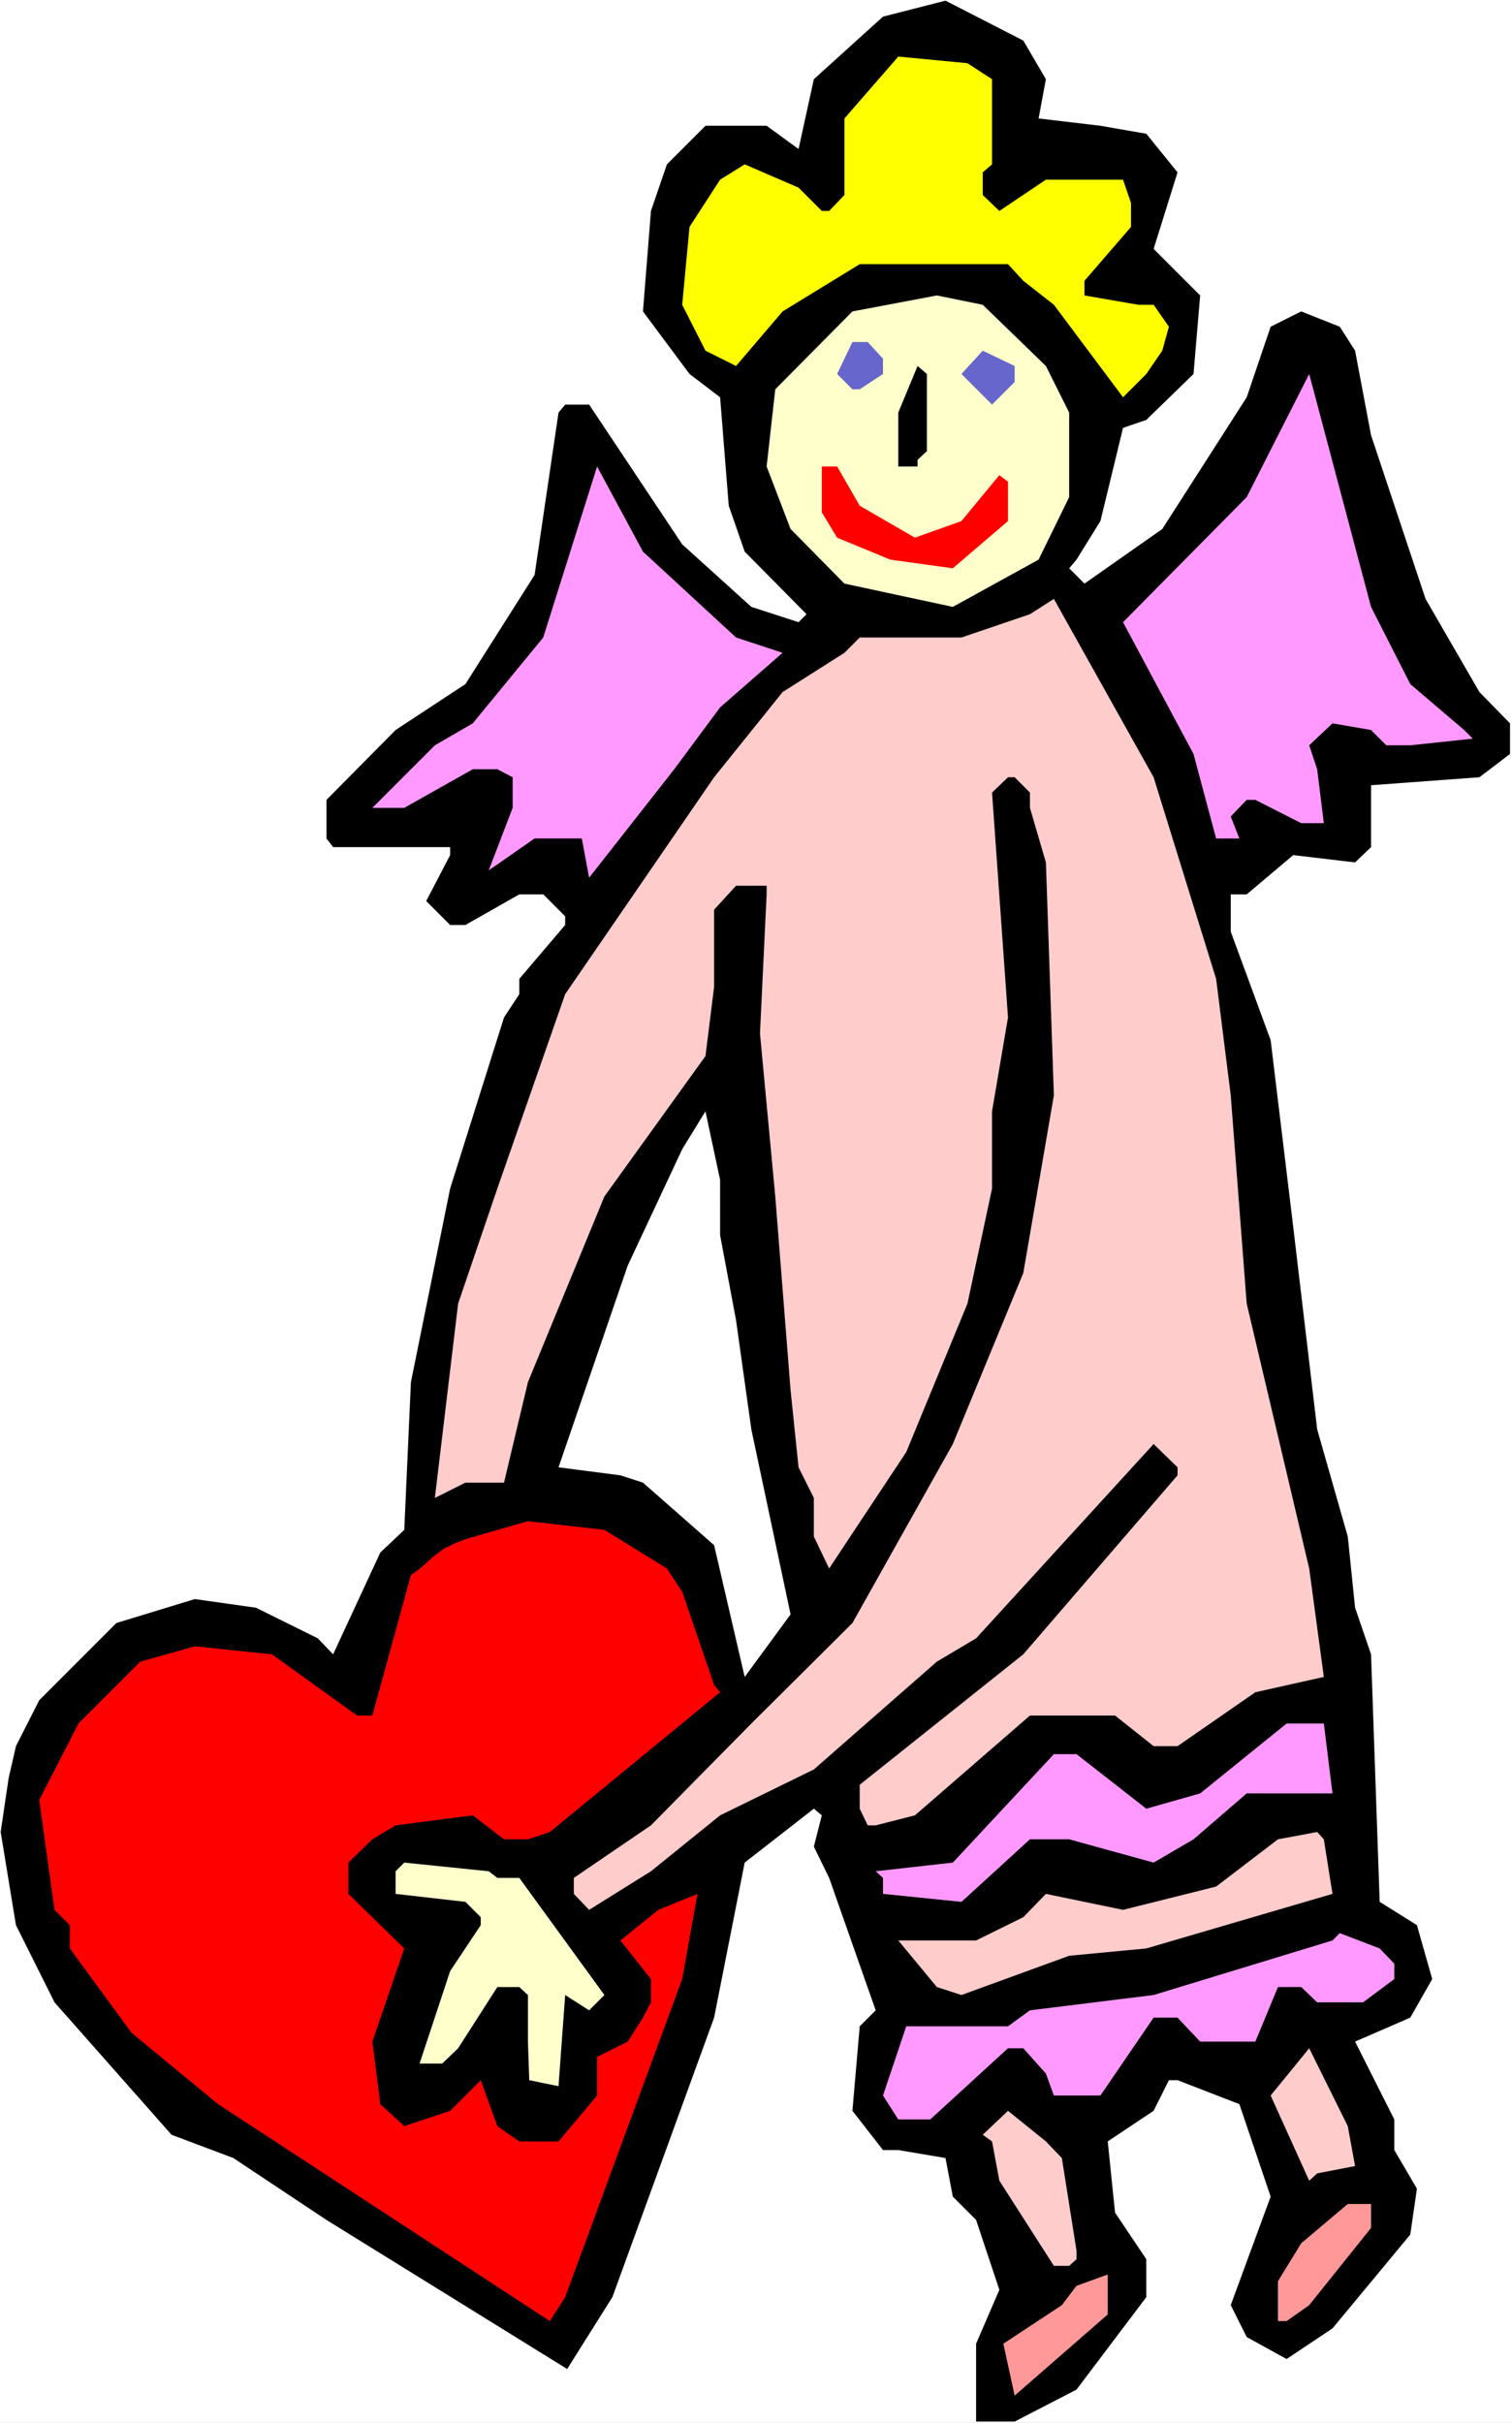
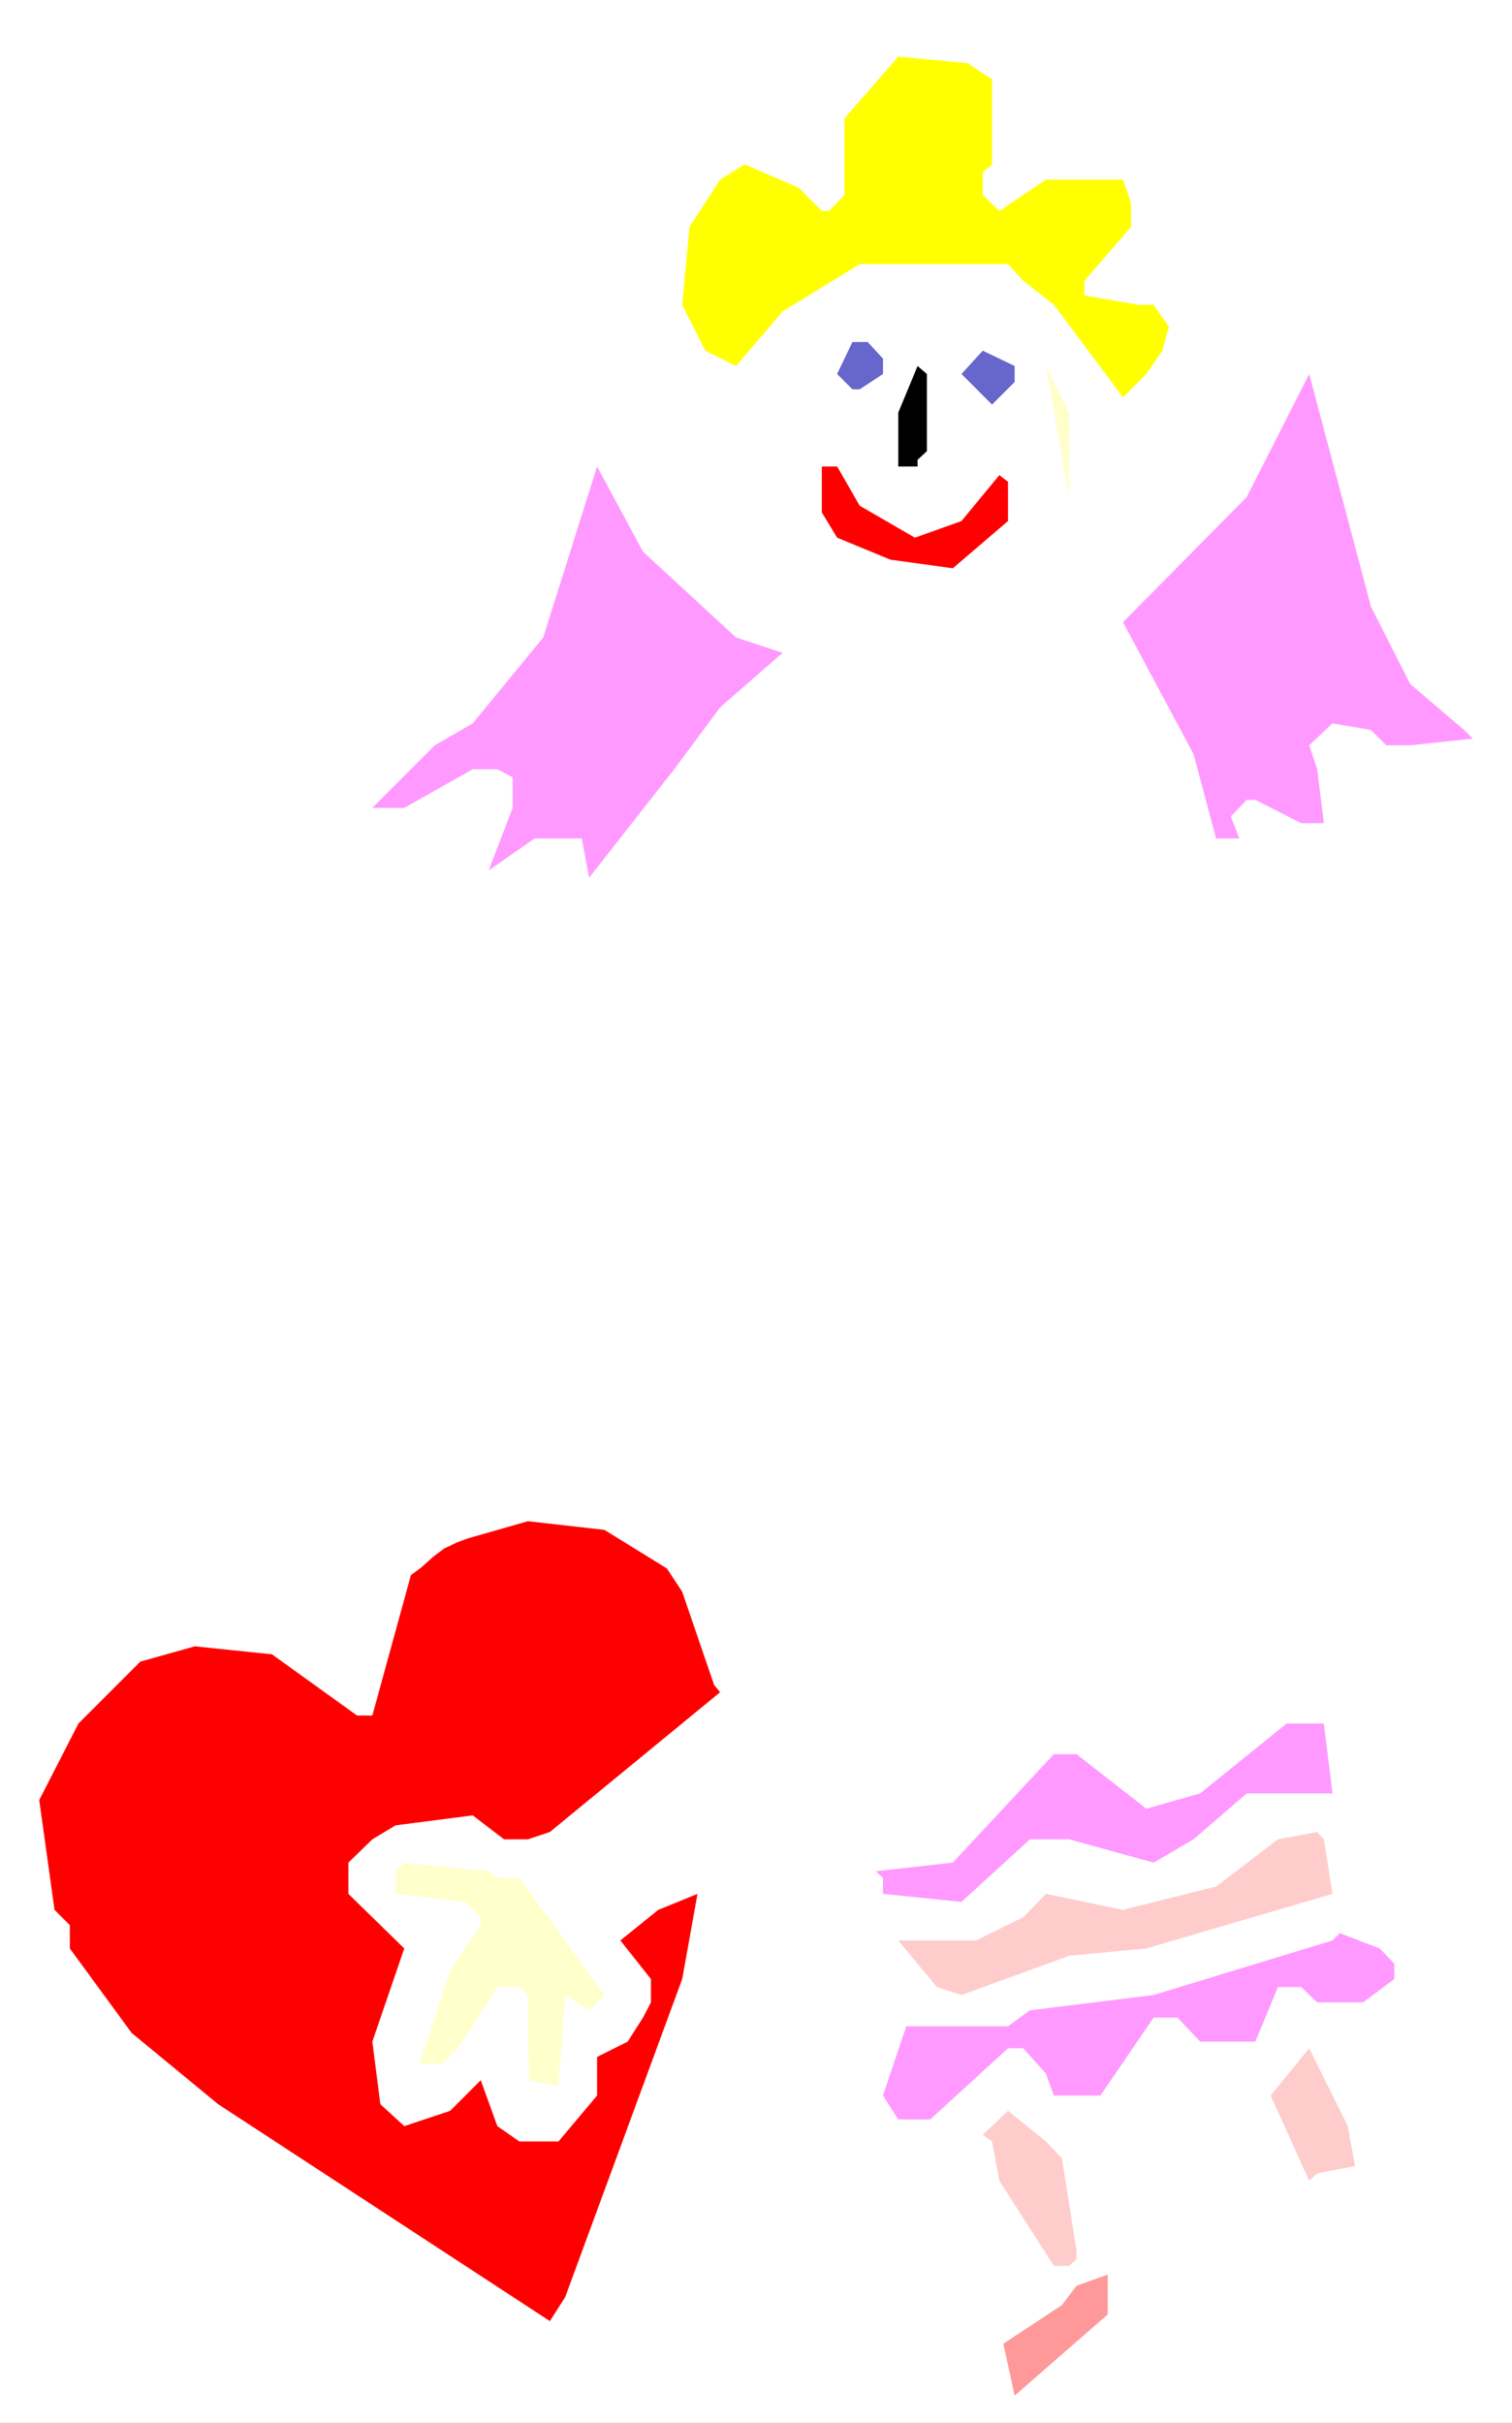
<svg xmlns="http://www.w3.org/2000/svg" xmlns:ns1="http://sodipodi.sourceforge.net/DTD/sodipodi-0.dtd" xmlns:ns2="http://www.inkscape.org/namespaces/inkscape" version="1.0" width="97.199mm" height="155.668mm" id="svg21" ns1:docname="Angel &amp; Heart 15.wmf">
  <rect width="100%" height="100%" fill="#333333" stroke="none" />
  <ns1:namedview id="namedview21" pagecolor="#ffffff" bordercolor="#000000" borderopacity="0.25" ns2:showpageshadow="2" ns2:pageopacity="0.0" ns2:pagecheckerboard="0" ns2:deskcolor="#d1d1d1" ns2:document-units="mm" />
  <defs id="defs1">
    <pattern id="WMFhbasepattern" patternUnits="userSpaceOnUse" width="6" height="6" x="0" y="0" />
  </defs>
  <path style="fill:#ffffff;fill-opacity:1;fill-rule:evenodd;stroke:none" d="M 0,588.353 H 367.366 V 0 H 0 Z" id="path1" />
-   <path style="fill:#000000;fill-opacity:1;fill-rule:evenodd;stroke:none" d="m 254.119,19.229 -1.777,9.534 15.024,1.778 11.147,1.939 7.593,9.372 -5.816,18.583 11.309,11.311 -1.616,19.068 -11.47,11.15 -5.654,1.939 -5.493,22.623 -5.816,9.372 -1.777,2.101 3.716,3.717 18.901,-13.25 20.517,-31.995 5.816,-17.129 7.431,-3.717 9.37,3.717 3.716,5.817 3.877,20.522 13.247,39.751 13.086,22.623 7.431,7.595 v 7.433 l -7.431,5.656 -26.333,1.939 v 15.028 l -3.877,3.717 -15.024,-1.778 -11.309,9.534 h -3.877 v 9.049 l 9.693,26.339 5.493,45.407 5.816,49.124 7.431,26.016 1.777,17.29 3.877,11.311 2.1,60.112 9.047,5.656 3.716,13.089 -5.331,9.372 -13.409,5.817 9.531,18.906 v 7.433 l 5.493,9.372 -1.615,11.15 -18.901,22.784 -11.147,7.433 -9.693,-5.332 -3.877,-7.756 9.693,-26.339 -7.593,-22.461 -15.024,-5.817 h -2.1 l -3.716,7.433 -11.147,7.433 1.777,17.29 7.593,11.311 v 9.211 l -16.963,22.461 -15.024,7.756 h -9.37 v -18.906 l 5.654,-13.089 -5.654,-16.967 -5.654,-5.656 -1.777,-9.372 -11.47,-1.939 h -3.716 l -7.431,-9.534 1.777,-20.522 3.877,-3.878 -11.309,-32.157 -3.716,-7.595 1.939,-7.595 -1.939,-1.616 -16.801,13.089 -7.431,37.651 -24.717,67.868 -10.985,17.452 L 79.321,539.068 56.704,524.04 41.68,518.384 13.247,486.228 3.877,467.483 0.162,444.86 2.1,431.771 l 1.777,-7.756 5.654,-11.15 18.74,-18.745 19.063,-5.817 14.863,2.101 15.024,7.433 3.716,3.878 11.47,-24.723 5.816,-5.494 1.616,-35.873 9.531,-47.023 13.086,-41.529 3.716,-5.656 v -3.717 l 11.147,-13.089 v -2.101 l -5.331,-5.333 h -5.816 l -13.086,7.433 h -3.716 l -5.816,-5.817 5.816,-11.15 v -1.939 H 80.937 l -1.616,-2.101 v -9.372 l 16.801,-16.967 16.963,-11.15 16.801,-26.501 5.816,-39.428 1.616,-1.939 h 5.816 l 22.617,33.934 16.801,15.19 11.47,3.717 1.939,-1.939 -15.024,-15.19 -3.877,-11.15 -2.1,-26.339 -7.431,-5.656 -11.309,-15.19 1.939,-24.4 3.877,-11.311 9.37,-9.372 h 14.863 l 7.754,5.656 3.716,-16.967 16.801,-15.19 15.186,-3.878 18.901,9.695 z" id="path2" />
  <path style="fill:#ffff00;fill-opacity:1;fill-rule:evenodd;stroke:none" d="m 241.034,19.229 v 20.684 l -2.262,1.939 v 5.494 l 4.039,3.878 11.309,-7.595 h 18.74 l 1.939,5.656 v 5.817 l -11.309,13.089 v 3.555 l 13.086,2.262 h 3.716 l 3.716,5.333 -1.616,5.817 -3.877,5.656 -5.654,5.656 -16.801,-22.461 -7.431,-5.817 -3.716,-4.04 h -36.026 l -18.74,11.473 -11.309,13.25 -7.431,-3.717 -5.654,-11.15 1.777,-18.906 7.431,-11.473 5.977,-3.717 13.086,5.656 5.654,5.656 h 1.777 l 3.716,-3.878 V 28.763 l 13.086,-15.028 16.801,1.616 z" id="path3" />
-   <path style="fill:#ffffcc;fill-opacity:1;fill-rule:evenodd;stroke:none" d="m 254.119,88.875 5.654,11.311 v 20.522 l -7.431,15.19 -20.84,11.473 -26.333,-5.656 -13.086,-13.25 -5.816,-15.19 2.1,-18.745 18.74,-18.906 20.517,-3.878 11.147,2.262 z" id="path4" />
+   <path style="fill:#ffffcc;fill-opacity:1;fill-rule:evenodd;stroke:none" d="m 254.119,88.875 5.654,11.311 v 20.522 z" id="path4" />
  <path style="fill:#6666cc;fill-opacity:1;fill-rule:evenodd;stroke:none" d="m 214.539,87.098 v 3.717 l -5.654,3.717 h -1.777 l -3.716,-3.717 3.716,-7.756 h 3.716 z" id="path5" />
  <path style="fill:#6666cc;fill-opacity:1;fill-rule:evenodd;stroke:none" d="m 246.526,92.753 -5.493,5.494 -7.431,-7.433 5.17,-5.656 7.754,3.717 z" id="path6" />
  <path style="fill:#000000;fill-opacity:1;fill-rule:evenodd;stroke:none" d="m 225.202,109.559 -2.262,2.101 v 1.616 h -4.685 v -13.089 l 4.685,-11.311 2.262,1.939 z" id="path7" />
  <path style="fill:#ff99ff;fill-opacity:1;fill-rule:evenodd;stroke:none" d="m 342.649,166.116 13.086,11.15 2.1,2.101 -15.186,1.616 h -5.816 l -3.716,-3.717 -9.37,-1.616 -5.654,5.332 1.939,5.817 1.615,13.089 h -5.493 l -11.147,-5.656 h -2.1 l -3.877,4.04 2.1,5.333 h -5.654 l -5.493,-20.522 -17.124,-31.995 30.048,-30.379 15.186,-29.894 15.024,56.557 z" id="path8" />
  <path style="fill:#ff99ff;fill-opacity:1;fill-rule:evenodd;stroke:none" d="m 178.837,154.804 11.309,3.717 -15.186,13.25 -11.147,15.028 -20.678,26.339 -1.777,-9.534 h -11.47 l -11.147,7.756 5.816,-15.19 v -7.433 l -3.716,-1.939 h -5.977 l -16.64,9.372 h -7.754 l 15.186,-15.19 9.208,-5.332 17.124,-20.845 13.086,-41.529 11.147,20.684 z" id="path9" />
  <path style="fill:#ff0000;fill-opacity:1;fill-rule:evenodd;stroke:none" d="m 208.885,122.809 13.409,7.756 11.309,-4.04 9.208,-11.15 2.1,1.616 v 9.534 l -13.409,11.473 -15.186,-2.101 -12.924,-5.333 -3.716,-6.14 v -11.15 h 3.716 z" id="path10" />
-   <path style="fill:#ffcccc;fill-opacity:1;fill-rule:evenodd;stroke:none" d="m 295.476,237.701 3.554,28.278 3.877,50.578 15.186,64.313 3.554,26.339 -16.64,3.717 -18.901,13.089 h -5.816 l -9.37,-7.433 h -20.678 l -27.948,24.239 -9.531,2.424 h -1.939 l -1.939,-4.04 v -5.817 l 39.741,-31.672 37.48,-43.468 v -1.939 l -5.816,-5.656 -43.134,47.185 -9.531,5.656 -29.887,26.178 -22.779,11.15 -16.801,13.574 -15.024,9.372 -3.716,-3.878 v -3.878 l 18.74,-12.766 24.394,-24.723 24.556,-24.4 24.394,-43.468 17.124,-41.529 7.431,-43.145 -1.939,-56.557 -3.877,-13.25 v -3.717 l -3.716,-3.717 h -1.616 l -3.877,3.717 3.877,54.618 -3.877,22.784 v 18.745 l -5.977,27.955 -14.863,36.035 -18.74,28.278 -3.716,-7.756 v -9.372 l -3.716,-7.433 -1.939,-18.745 -3.716,-47.023 -3.716,-39.59 1.616,-33.773 v -2.101 h -7.431 l -5.331,5.817 v 18.745 l -2.1,16.805 -24.556,34.096 -18.578,45.084 -5.816,24.4 h -9.37 l -7.431,3.717 5.654,-47.185 9.531,-27.955 16.478,-47.185 36.187,-52.679 16.64,-20.684 15.024,-9.534 3.716,-3.717 h 24.717 l 16.64,-5.656 5.816,-3.717 24.233,43.306 z" id="path11" />
  <path style="fill:#ffffff;fill-opacity:1;fill-rule:evenodd;stroke:none" d="m 174.959,299.913 3.877,20.684 3.716,26.501 9.531,44.922 -11.147,15.19 -7.431,-31.995 -17.286,-15.19 -5.493,-1.778 -15.024,-1.939 16.801,-48.962 13.247,-28.278 5.654,-9.211 3.554,16.644 z" id="path12" />
  <path style="fill:#ff0000;fill-opacity:1;fill-rule:evenodd;stroke:none" d="m 162.035,380.87 3.716,5.656 7.754,22.623 1.454,1.778 -41.357,33.934 -5.331,1.778 h -5.816 l -7.593,-5.817 -18.74,2.424 -5.654,3.393 -5.816,5.656 v 7.595 l 13.57,13.25 -7.754,22.623 1.939,15.19 5.816,5.333 11.147,-3.717 7.431,-7.433 4.039,11.15 5.331,3.717 h 9.531 l 9.37,-11.15 v -9.372 l 7.431,-3.717 3.716,-5.817 1.939,-3.717 v -5.656 l -7.431,-9.372 9.208,-7.433 9.531,-3.878 -3.716,20.684 -28.433,77.241 -3.716,5.817 L 52.989,510.951 31.987,493.661 16.963,473.139 v -5.656 l -3.716,-3.717 -3.716,-26.663 9.531,-18.583 15.024,-15.028 13.247,-3.717 18.74,1.939 20.678,14.866 h 3.716 l 9.37,-34.096 2.423,-1.778 3.069,-2.747 2.585,-1.939 3.069,-1.454 2.585,-0.97 14.701,-4.201 18.578,2.101 z" id="path13" />
  <path style="fill:#ff99ff;fill-opacity:1;fill-rule:evenodd;stroke:none" d="M 323.748,435.488 H 302.908 l -12.924,11.15 -9.693,5.656 -20.517,-5.656 h -9.531 l -16.64,15.19 -19.063,-1.939 v -3.878 l -1.777,-1.616 18.74,-2.101 24.556,-26.339 h 5.493 l 16.963,13.25 13.086,-3.717 21.002,-16.967 h 9.047 z" id="path14" />
  <path style="fill:#ffcccc;fill-opacity:1;fill-rule:evenodd;stroke:none" d="m 323.748,459.888 -45.234,13.25 -18.74,1.778 -26.171,9.534 -5.977,-1.939 -9.37,-11.311 h 18.901 l 11.47,-5.656 5.493,-5.656 18.74,3.878 22.617,-5.656 15.024,-11.473 9.531,-1.778 1.615,1.778 z" id="path15" />
  <path style="fill:#ffffcc;fill-opacity:1;fill-rule:evenodd;stroke:none" d="m 120.84,456.01 h 5.331 l 20.678,28.44 -3.716,3.717 -5.816,-3.717 -1.616,22.138 -7.108,-1.454 -0.323,-9.372 v -11.311 l -2.1,-1.939 h -5.331 l -9.531,14.866 -3.877,3.717 h -5.493 l 7.431,-22.461 7.431,-11.15 v -1.939 l -3.716,-3.717 -16.963,-1.939 v -5.494 l 2.1,-2.101 20.517,2.101 z" id="path16" />
  <path style="fill:#ff99ff;fill-opacity:1;fill-rule:evenodd;stroke:none" d="m 338.772,476.855 v 3.717 l -7.593,5.656 h -11.147 l -3.877,-3.717 h -5.654 l -5.493,13.25 h -13.409 l -5.493,-5.817 h -5.816 l -12.924,18.906 h -11.309 l -1.939,-5.333 -5.493,-6.14 h -3.716 l -18.901,17.29 h -7.754 l -3.716,-5.817 5.654,-16.805 h 24.717 l 5.331,-3.878 30.048,-3.717 43.457,-13.25 1.777,-1.778 9.693,3.717 z" id="path17" />
  <path style="fill:#ffcccc;fill-opacity:1;fill-rule:evenodd;stroke:none" d="m 329.24,525.979 -9.208,1.778 -1.939,1.778 -9.37,-20.684 9.37,-11.473 9.37,18.906 z" id="path18" />
  <path style="fill:#ffcccc;fill-opacity:1;fill-rule:evenodd;stroke:none" d="m 257.997,524.04 3.554,22.461 v 2.101 l -1.777,1.616 h -3.716 l -13.247,-20.684 -1.777,-9.534 -2.262,-1.616 6.139,-5.817 9.208,7.433 z" id="path19" />
-   <path style="fill:#ff9999;fill-opacity:1;fill-rule:evenodd;stroke:none" d="m 333.118,541.007 -15.024,18.745 -5.493,3.878 h -2.1 v -9.695 l 5.654,-9.211 11.309,-9.534 h 5.654 z" id="path20" />
  <path style="fill:#ff9999;fill-opacity:1;fill-rule:evenodd;stroke:none" d="m 246.526,581.728 -2.746,-12.604 14.216,-9.372 3.554,-4.686 7.593,-2.747 v 9.695 z" id="path21" />
</svg>